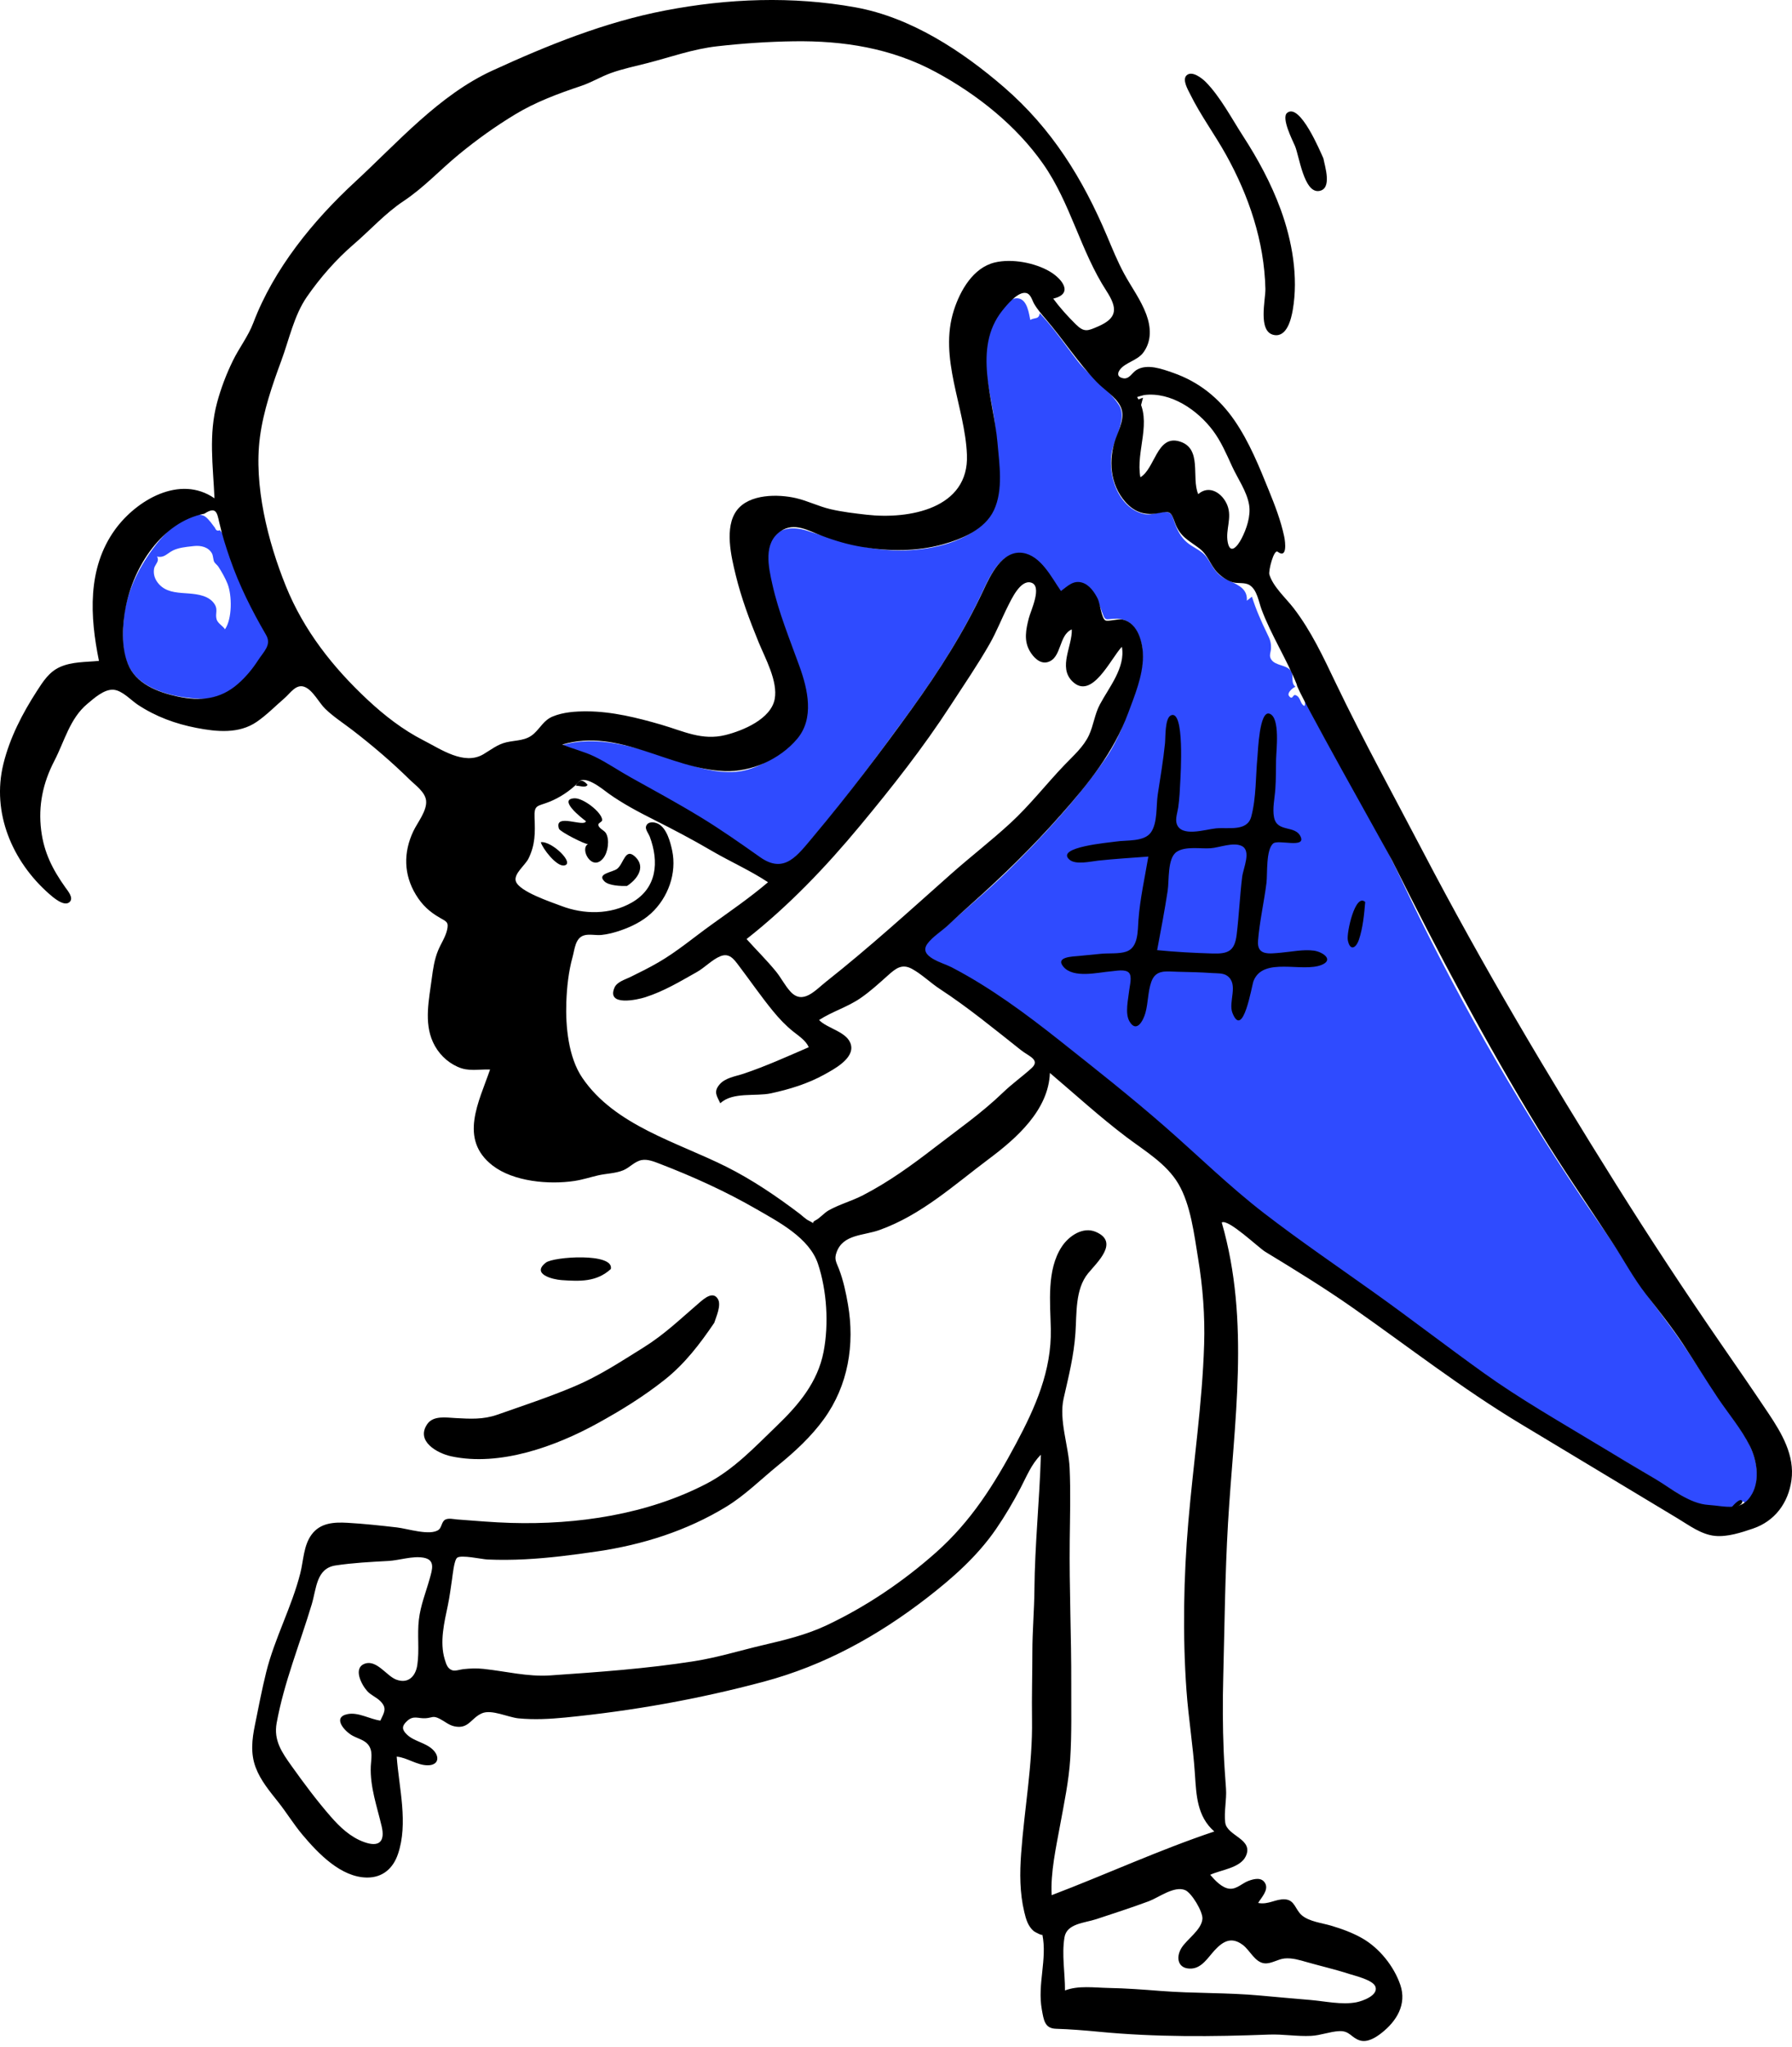
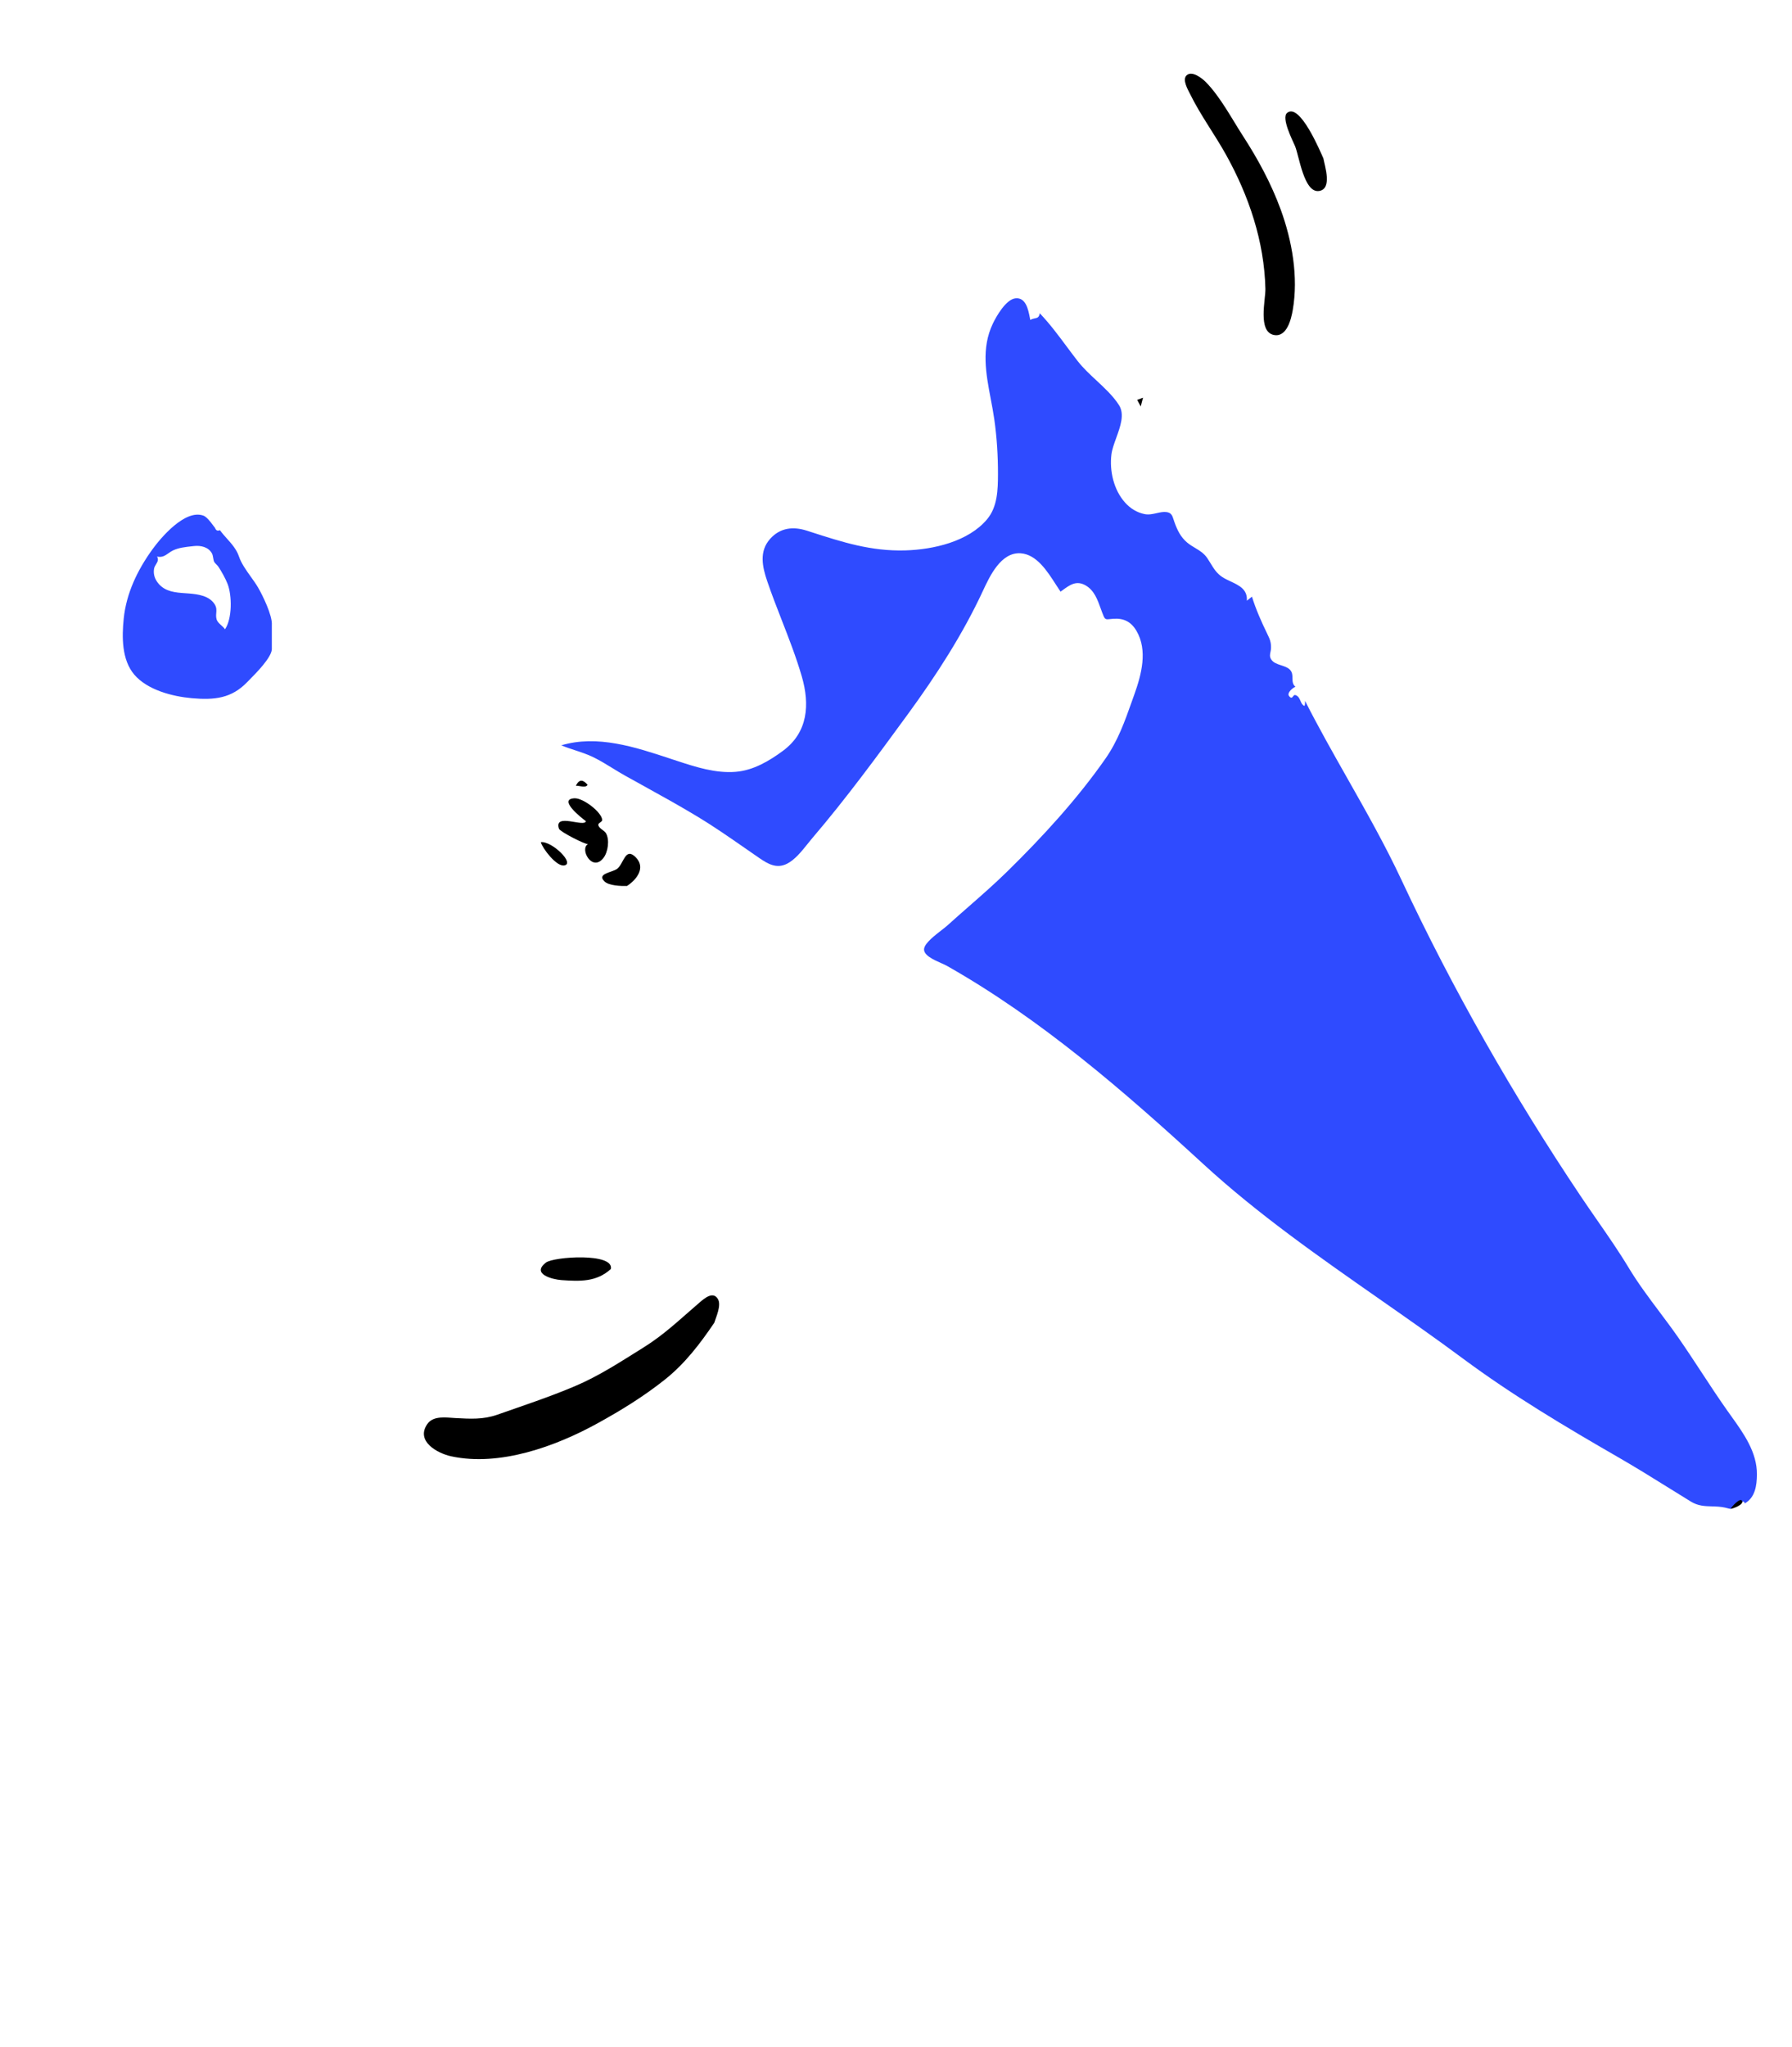
<svg xmlns="http://www.w3.org/2000/svg" width="303" height="346" viewBox="0 0 303 346" fill="none">
  <path fill-rule="evenodd" clip-rule="evenodd" d="M287.69 231.955C289.115 234.128 290.541 236.3 292.038 238.421C292.258 238.733 292.483 239.047 292.71 239.363C294.83 242.322 297.102 245.492 297.068 249.255C297.051 251.106 296.782 253.151 294.998 254.145C294.957 253.425 293.925 254.138 293.578 254.377C293.558 254.391 293.54 254.403 293.524 254.414C292.906 254.835 292.783 255.013 292.628 255.048C292.485 255.08 292.314 254.988 291.696 254.852C290.918 254.68 290.182 254.659 289.465 254.639C288.261 254.605 287.111 254.572 285.902 253.829C284.732 253.11 283.566 252.385 282.401 251.661C279.493 249.853 276.588 248.045 273.614 246.333C264.613 241.149 255.701 235.841 247.351 229.646C242.723 226.212 237.967 222.89 233.203 219.563C222.943 212.398 212.642 205.204 203.481 196.791C190.076 184.481 176.009 172.268 160.102 163.264C159.863 163.129 159.525 162.979 159.147 162.811C157.835 162.229 156.043 161.433 156.261 160.316C156.446 159.376 158.019 158.154 159.207 157.231C159.614 156.916 159.975 156.635 160.221 156.412C161.406 155.338 162.608 154.285 163.811 153.232C166.002 151.312 168.194 149.392 170.278 147.35C176.235 141.514 182.148 135.073 186.927 128.225C189.019 125.228 190.189 121.929 191.391 118.538C191.525 118.16 191.659 117.782 191.795 117.401C192.993 114.058 194.1 109.942 192.156 106.635C191.256 105.102 190.013 104.481 188.275 104.597C188.045 104.613 187.854 104.633 187.692 104.65C186.841 104.741 186.81 104.744 186.331 103.462C186.255 103.26 186.182 103.054 186.107 102.846C185.577 101.365 185.015 99.797 183.571 98.963C182.009 98.061 180.904 98.865 179.668 99.765C179.554 99.848 179.439 99.931 179.322 100.014C179.063 99.64 178.793 99.22 178.51 98.779C177.063 96.523 175.26 93.713 172.579 93.529C169.254 93.301 167.357 97.384 166.2 99.874L166.179 99.918C162.763 107.268 158.319 114.134 153.539 120.68C148.358 127.775 143.061 134.992 137.352 141.673C137.092 141.978 136.823 142.313 136.546 142.66C135.536 143.921 134.404 145.336 133.069 146.009C131.322 146.89 129.872 146.062 128.396 145.05C127.586 144.494 126.781 143.935 125.978 143.377C123.328 141.536 120.689 139.703 117.909 138.026C114.837 136.173 111.699 134.439 108.559 132.704C107.599 132.173 106.638 131.642 105.678 131.108C104.962 130.709 104.26 130.277 103.558 129.845C102.491 129.189 101.422 128.532 100.299 127.987C99.309 127.506 98.269 127.164 97.228 126.821C96.446 126.564 95.664 126.307 94.904 125.991C101.006 124.172 107.413 126.288 113.268 128.222C113.664 128.353 114.059 128.483 114.451 128.612C117.652 129.659 121 130.75 124.417 130.468C127.373 130.225 130.056 128.643 132.394 126.914C136.62 123.789 136.951 119.096 135.573 114.352C134.641 111.141 133.418 108.003 132.196 104.867C131.34 102.67 130.484 100.474 129.729 98.256C128.896 95.806 128.322 93.205 130.219 91.088C131.917 89.194 134.114 88.961 136.431 89.707C136.662 89.781 136.891 89.855 137.119 89.928C142.461 91.651 147.282 93.205 153.058 93.041C157.768 92.907 163.757 91.57 166.93 87.743C168.669 85.646 168.735 82.761 168.742 80.16C168.751 77.076 168.556 73.975 168.125 70.922C167.959 69.75 167.736 68.577 167.514 67.406C166.703 63.135 165.896 58.882 167.862 54.732C168.45 53.492 170.085 50.602 171.703 50.429C173.45 50.243 173.862 52.337 174.12 53.65C174.151 53.809 174.18 53.957 174.209 54.088C174.476 53.919 174.733 53.867 174.961 53.821C175.377 53.737 175.696 53.673 175.806 52.954C177.477 54.705 178.915 56.636 180.354 58.569C180.972 59.399 181.59 60.23 182.227 61.047C183.135 62.209 184.268 63.266 185.403 64.323C186.814 65.637 188.225 66.951 189.2 68.471C190.192 70.017 189.438 72.096 188.73 74.046C188.373 75.03 188.028 75.981 187.925 76.814C187.582 79.611 188.312 82.812 190.222 84.945C191.116 85.942 192.209 86.635 193.529 86.903C194.232 87.046 194.917 86.891 195.578 86.742C196.153 86.613 196.711 86.487 197.249 86.563C198.063 86.678 198.217 87.152 198.449 87.869C198.49 87.997 198.535 88.133 198.585 88.276C199.044 89.569 199.629 90.79 200.712 91.698C201.165 92.078 201.631 92.356 202.085 92.628C202.844 93.082 203.569 93.516 204.147 94.368C204.347 94.663 204.525 94.955 204.699 95.24C205.228 96.108 205.72 96.915 206.66 97.536C207.09 97.82 207.587 98.052 208.084 98.286C209.517 98.958 210.958 99.633 210.824 101.544L211.684 100.86C212.349 102.997 213.264 105.066 214.241 107.075C214.699 108.017 214.934 108.517 214.91 109.564C214.906 109.79 214.862 109.998 214.819 110.199C214.732 110.612 214.65 110.995 214.925 111.445C215.281 112.026 215.96 112.248 216.635 112.469C217.201 112.654 217.764 112.839 218.129 113.233C218.523 113.66 218.53 114.16 218.538 114.65C218.546 115.178 218.553 115.694 219.044 116.095C218.645 116.217 217.541 117.11 217.956 117.652C218.317 118.123 218.476 117.919 218.638 117.713C218.744 117.578 218.851 117.441 219.017 117.492C219.536 117.651 219.716 118.073 219.889 118.479C220.037 118.827 220.181 119.163 220.527 119.313C220.683 119.382 220.668 118.643 220.661 118.469C222.916 122.915 225.373 127.253 227.829 131.59C231.026 137.234 234.222 142.877 236.971 148.753C245.623 167.247 255.908 185.254 267.282 202.217C268.175 203.548 269.096 204.877 270.019 206.208C271.873 208.879 273.735 211.562 275.39 214.309C276.962 216.917 278.778 219.338 280.596 221.763C281.661 223.184 282.728 224.606 283.747 226.067C285.098 228.004 286.394 229.98 287.69 231.955ZM220.659 118.465C220.657 118.418 220.659 118.426 220.661 118.469C220.66 118.468 220.659 118.466 220.659 118.465ZM36.566 103.616C36.539 103.956 36.512 104.304 36.627 104.698C36.745 105.101 37.081 105.404 37.414 105.705C37.652 105.92 37.889 106.133 38.043 106.38C39.28 104.559 39.237 100.658 38.482 98.71C38.126 97.79 37.452 96.593 36.918 95.785C36.834 95.659 36.697 95.522 36.565 95.389C36.419 95.242 36.278 95.101 36.221 94.986C36.129 94.803 36.087 94.555 36.044 94.303C35.998 94.035 35.953 93.764 35.846 93.566C35.246 92.451 33.932 92.176 32.778 92.308C32.654 92.322 32.529 92.336 32.401 92.35C31.343 92.465 30.187 92.592 29.243 93.051C28.949 93.194 28.7 93.369 28.461 93.537C27.904 93.927 27.406 94.275 26.554 94.08C26.86 94.606 26.625 94.992 26.38 95.394C26.239 95.627 26.093 95.865 26.048 96.14C25.888 97.102 26.198 97.964 26.833 98.694C28.011 100.047 29.708 100.166 31.363 100.282C31.557 100.295 31.751 100.309 31.943 100.324C33.489 100.449 35.39 100.705 36.299 102.153C36.638 102.694 36.602 103.148 36.566 103.616ZM43.644 99.329C44.396 100.618 46.091 104.062 45.962 105.674V109.791C45.824 111.229 43.395 113.686 42.141 114.955C41.999 115.098 41.873 115.226 41.766 115.336C39.154 118.024 36.317 118.368 32.447 118.025C29.168 117.735 24.921 116.642 22.702 114.035C20.571 111.535 20.601 107.659 20.917 104.58C21.357 100.279 23.243 96.361 25.757 92.884C27.23 90.847 31.259 86.104 34.335 87.141C34.788 87.295 35.136 87.701 35.446 88.063C35.503 88.13 35.559 88.195 35.614 88.257C35.865 88.583 36.114 88.91 36.361 89.24C36.514 89.672 36.79 89.8 37.187 89.623C37.548 90.123 37.958 90.581 38.368 91.039C39.183 91.95 39.996 92.858 40.409 94.08C40.801 95.24 41.615 96.379 42.404 97.484C42.852 98.11 43.292 98.726 43.644 99.329Z" fill="#2F4BFF" />
-   <path fill-rule="evenodd" clip-rule="evenodd" d="M180.074 336.47C182.313 335.594 185.072 336.003 187.419 336.045C190.365 336.098 193.319 336.322 196.257 336.552C201.898 336.994 207.511 336.807 213.157 337.335C215.96 337.597 218.765 337.838 221.571 338.077C224.027 338.286 226.879 338.938 229.331 338.469C230.343 338.275 233.076 337.323 232.569 335.84C232.179 334.697 229.103 333.991 228.101 333.666C225.743 332.899 223.309 332.35 220.927 331.667C219.703 331.317 218.484 330.939 217.195 331.061C216.101 331.164 214.949 331.98 213.841 331.886C212.202 331.748 211.358 329.69 210.155 328.782C208.242 327.337 206.823 328.109 205.355 329.702C204.27 330.88 203.237 332.662 201.457 332.767C199.193 332.901 198.752 330.96 199.751 329.313C200.671 327.796 203.178 326.241 203.312 324.351C203.397 323.156 201.486 319.958 200.386 319.504C198.536 318.739 195.921 320.763 194.249 321.385C191.328 322.469 188.347 323.43 185.39 324.409C183.367 325.079 180.366 325.138 179.983 327.509C179.505 330.476 180.088 333.489 180.074 336.47ZM64.316 290.85C64.904 289.547 65.522 288.806 64.346 287.597C63.689 286.921 62.761 286.588 62.114 285.887C61.142 284.832 59.619 281.951 61.703 281.225C63.695 280.531 65.373 283.304 66.976 283.913C69.01 284.686 70.271 283.39 70.562 281.446C70.936 278.948 70.524 276.338 70.823 273.809C71.115 271.329 71.98 269.271 72.645 266.897C73.096 265.288 73.647 263.667 71.603 263.311C69.728 262.983 67.555 263.762 65.654 263.866C62.69 264.029 59.69 264.179 56.75 264.623C53.468 265.119 53.528 268.475 52.704 271.219C50.706 277.871 48.027 284.398 46.779 291.255C46.242 294.212 47.667 296.237 49.327 298.562C51.405 301.473 53.566 304.376 55.919 307.073C57.491 308.874 59.261 310.551 61.549 311.379C64.141 312.317 65.132 311.276 64.534 308.721C63.745 305.348 62.553 302.09 62.694 298.578C62.745 297.298 63.117 295.924 62.194 294.854C61.555 294.111 60.459 293.861 59.624 293.409C58.248 292.664 56.116 290.266 58.797 289.75C60.618 289.399 62.553 290.624 64.316 290.85ZM126.232 158.738C127.868 160.565 129.646 162.313 131.197 164.211C132.087 165.3 132.717 166.608 133.671 167.639C135.762 169.898 137.845 167.395 139.696 165.931C146.976 160.176 153.827 153.939 160.763 147.779C164.068 144.843 167.584 142.137 170.836 139.146C174.13 136.116 176.873 132.57 179.959 129.342C181.442 127.791 183.216 126.254 184.131 124.274C184.912 122.585 185.084 120.748 185.974 119.079C187.514 116.187 190.338 112.83 189.691 109.333C187.783 111.333 184.607 118.497 181.279 115.137C178.904 112.739 181.33 109.194 181.224 106.398C178.969 107.354 179.555 111.235 177.151 111.921C175.851 112.293 174.739 111.116 174.132 110.083C173.084 108.299 173.468 106.432 173.945 104.539C174.269 103.248 176.34 98.994 174.292 98.469C172.517 98.014 171.029 101.279 170.441 102.435C169.363 104.557 168.528 106.75 167.344 108.826C165.303 112.404 162.951 115.823 160.709 119.278C156.092 126.393 150.827 133.072 145.411 139.594C139.626 146.56 133.364 153.129 126.232 158.738ZM177.522 181.371C177.289 187.639 171.902 192.392 167.243 195.877C161.287 200.331 155.794 205.393 148.691 207.928C145.957 208.904 142.542 208.623 141.447 211.7C141.019 212.904 141.408 213.346 141.872 214.557C142.597 216.452 143.034 218.507 143.378 220.501C144.55 227.287 143.411 234.197 139.333 239.846C137.166 242.849 134.397 245.402 131.533 247.73C128.677 250.052 125.975 252.761 122.826 254.682C116.109 258.779 108.648 261.131 100.903 262.263C96.875 262.852 92.831 263.377 88.763 263.585C86.653 263.693 84.54 263.712 82.429 263.62C81.486 263.579 77.979 262.782 77.297 263.322C76.773 263.738 76.539 266.257 76.434 266.952C76.212 268.421 76.036 269.869 75.733 271.326C75.123 274.25 74.302 277.557 75.2 280.506C75.46 281.36 75.671 282.054 76.461 282.341C76.961 282.523 77.849 282.203 78.355 282.151C79.5 282.033 80.581 281.987 81.733 282.109C85.513 282.509 89.224 283.475 93.044 283.212C101.188 282.651 109.34 282.078 117.409 280.804C121.334 280.184 125.1 279.011 128.96 278.105C132.639 277.242 136.316 276.37 139.75 274.748C146.477 271.57 152.695 267.366 158.249 262.441C164.178 257.183 168.104 250.951 171.813 243.997C175.071 237.887 177.818 231.704 177.676 224.661C177.585 220.203 176.947 214.681 179.523 210.75C180.701 208.955 183.075 207.291 185.288 208.24C189.303 209.964 185.51 213.376 183.978 215.246C181.772 217.939 182.069 222.04 181.84 225.334C181.57 229.221 180.696 232.63 179.845 236.389C179.011 240.068 180.692 244.433 180.858 248.186C181.039 252.255 180.92 256.329 180.875 260.401C180.784 268.498 181.16 276.574 181.133 284.67C181.118 288.869 181.225 293.089 180.96 297.282C180.718 301.106 179.934 304.764 179.249 308.518C178.576 312.203 177.596 316.615 177.822 320.361C187.023 316.859 195.978 312.722 205.32 309.594C202.406 307.053 202.277 303.463 202.042 299.88C201.732 295.155 200.954 290.47 200.615 285.745C199.945 276.413 200.133 266.597 200.927 257.275C201.779 247.268 203.291 237.294 203.602 227.245C203.751 222.404 203.377 217.55 202.588 212.773C201.924 208.748 201.347 203.684 199.248 200.118C197.243 196.71 193.557 194.546 190.48 192.225C185.982 188.831 181.815 185.014 177.522 181.371ZM178.079 50.478C179.231 52.036 180.532 53.473 181.91 54.834C183.331 56.238 183.936 55.928 185.636 55.198C189.017 53.745 188.952 52.064 187.065 49.151C182.687 42.394 181.026 34.347 176.394 27.729C171.831 21.207 165.192 15.938 158.222 12.178C150.743 8.142 142.638 6.858 134.208 6.979C129.9 7.041 125.565 7.338 121.283 7.821C117.119 8.29 113.414 9.656 109.383 10.688C107.353 11.208 105.261 11.639 103.287 12.352C101.556 12.978 100 13.944 98.251 14.529C94.422 15.809 90.569 17.238 87.115 19.331C83.737 21.377 80.694 23.559 77.627 26.07C74.45 28.672 71.691 31.695 68.255 33.979C65.128 36.059 62.641 38.86 59.805 41.297C56.842 43.844 54.11 46.964 51.887 50.181C49.714 53.328 48.887 57.398 47.574 60.947C46.045 65.076 44.529 69.491 43.954 73.869C42.881 82.028 45.289 91.564 48.35 99.115C51.379 106.582 56.287 112.813 62.143 118.281C64.997 120.947 68.112 123.368 71.602 125.15C74.588 126.676 78.481 129.418 81.73 127.502C83.046 126.726 84.114 125.824 85.635 125.474C87.298 125.093 88.927 125.249 90.269 124.03C91.409 122.994 91.955 121.743 93.453 121.118C95.229 120.376 97.329 120.241 99.231 120.247C103.501 120.261 107.774 121.33 111.849 122.515C115.584 123.601 118.709 125.239 122.677 124.247C125.625 123.509 130.354 121.549 130.99 118.169C131.558 115.147 129.366 111.242 128.262 108.539C126.736 104.803 125.354 101.128 124.396 97.2C123.636 94.088 122.443 89.109 124.587 86.265C126.694 83.47 131.566 83.504 134.592 84.206C136.576 84.667 138.399 85.595 140.384 86.062C142.405 86.539 144.497 86.778 146.56 87.012C153.706 87.82 163.874 85.993 163.493 76.86C163.155 68.721 158.67 60.562 161.296 52.412C162.366 49.09 164.553 45.249 168.195 44.372C171.083 43.676 174.986 44.406 177.534 45.916C179.579 47.129 181.605 49.668 178.079 50.478ZM34.559 86.835C27.355 88.24 22.591 95.834 21.271 102.567C20.672 105.619 20.461 109.253 21.618 112.205C22.952 115.609 26.722 117.029 30.048 117.743C33.851 118.559 37.22 118.24 40.235 115.604C41.56 114.445 42.683 113.094 43.635 111.619C44.609 110.11 45.964 109.01 44.984 107.324C42.557 103.145 40.486 99.04 38.887 94.443C38.174 92.392 37.54 90.388 37.066 88.275C36.691 86.597 36.509 85.574 34.559 86.835ZM97.654 132.417C96.26 133.759 94.659 134.829 92.859 135.551C90.886 136.342 90.287 135.962 90.384 138.245C90.493 140.766 90.511 142.784 89.362 145.13C88.824 146.228 86.837 147.71 87.212 148.945C87.751 150.718 93.269 152.511 94.879 153.131C98.731 154.615 103.224 154.645 106.86 152.548C111.082 150.114 111.456 145.699 109.865 141.427C109.696 140.971 109.078 140.201 109.23 139.703C109.509 138.791 110.656 138.923 111.315 139.271C112.744 140.028 113.341 142.328 113.649 143.763C114.471 147.598 112.961 151.751 110.091 154.393C108.633 155.735 106.809 156.632 104.948 157.278C103.892 157.646 102.784 157.936 101.669 158.048C100.768 158.138 99.63 157.854 98.769 158.111C97.253 158.563 97.185 160.433 96.806 161.801C96.129 164.244 95.846 166.89 95.757 169.418C95.614 173.507 96.1 178.717 98.453 182.184C103.941 190.273 114.555 193.08 122.842 197.243C127.248 199.456 131.332 202.236 135.255 205.207C135.642 205.501 136.222 206.076 136.687 206.305C138.259 207.079 136.886 206.797 137.893 206.286C138.668 205.892 139.331 205.038 140.132 204.592C141.976 203.566 144.047 203.012 145.923 202.042C150.284 199.786 154.142 196.988 158.013 194.001C161.979 190.94 165.997 188.145 169.615 184.66C171.141 183.192 172.858 181.981 174.406 180.575C175.965 179.158 173.97 178.57 172.65 177.528C168.157 173.979 163.719 170.318 158.921 167.182C157.321 166.136 155.909 164.724 154.239 163.8C152.495 162.834 151.46 163.699 150.087 164.927C148.586 166.269 147.155 167.585 145.484 168.734C143.277 170.25 140.712 170.981 138.494 172.425C139.918 173.916 143.391 174.414 143.894 176.673C144.405 178.961 140.997 180.747 139.404 181.631C136.592 183.192 133.489 184.14 130.355 184.817C127.747 185.38 123.88 184.532 121.791 186.5C121.194 185.24 120.636 184.581 121.617 183.376C122.596 182.172 124.343 181.965 125.725 181.502C129.459 180.251 133.136 178.584 136.749 177.022C136.269 175.9 135.071 175.132 134.157 174.401C132.853 173.358 131.757 172.201 130.695 170.904C128.67 168.429 126.853 165.789 124.924 163.241C124.088 162.136 123.324 161.033 121.797 161.645C120.448 162.185 119.131 163.586 117.835 164.311C114.904 165.952 112.339 167.527 109.113 168.571C107.813 168.992 102.489 170.19 103.905 166.936C104.324 165.971 105.727 165.574 106.591 165.152C108.188 164.372 109.779 163.577 111.318 162.686C114.478 160.857 117.264 158.494 120.221 156.367C123.482 154.02 126.799 151.742 129.861 149.134C126.815 147.116 123.435 145.638 120.284 143.792C117.099 141.926 113.891 140.24 110.597 138.582C107.975 137.263 105.309 135.855 102.918 134.15C101.967 133.471 98.696 130.653 97.654 132.417ZM193.454 66.777C193.053 66.878 192.657 66.993 192.263 67.12C194.934 71.204 191.985 76.26 192.821 80.678C195.287 79.22 195.61 73.548 199.354 74.596C203.387 75.726 201.38 80.689 202.601 83.528C204.507 81.862 206.731 83.419 207.518 85.396C208.369 87.537 207.189 89.514 207.586 91.633C207.996 93.825 209.221 92.386 209.9 91.093C210.766 89.445 211.522 87.217 211.203 85.331C210.815 83.038 209.276 80.906 208.322 78.823C207.374 76.753 206.476 74.641 205.105 72.805C202.507 69.328 197.995 66.204 193.454 66.777ZM219.284 115.748C217.541 111.396 214.96 107.41 213.311 103.024C212.829 101.741 212.56 99.696 211.284 98.906C210.447 98.386 209.331 98.698 208.408 98.419C207.486 98.14 206.515 97.477 205.855 96.793C204.646 95.54 204.254 93.822 202.829 92.732C200.989 91.325 199.568 90.785 198.692 88.433C198.005 86.587 198.004 86.316 195.939 86.728C193.684 87.178 191.853 86.627 190.297 84.866C187.663 81.884 187.372 77.683 188.665 74.083C189.269 72.4 190.321 70.441 189.448 68.679C188.635 67.042 186.665 65.866 185.416 64.561C182.259 61.263 179.788 57.403 176.827 53.942C176.119 53.114 175.394 52.288 174.848 51.339C174.501 50.736 174.297 49.699 173.492 49.528C172.109 49.235 170.177 51.628 169.481 52.499C164.385 58.877 168.03 67.565 168.651 74.755C168.967 78.417 169.677 82.806 168.053 86.255C166.523 89.504 162.65 91.125 159.386 92.03C154.984 93.25 150.255 93.197 145.776 92.456C143.429 92.068 141.177 91.405 138.956 90.566C136.684 89.707 134.32 88.229 132.004 89.788C129.014 91.8 129.938 95.837 130.594 98.779C131.667 103.585 133.54 108.068 135.197 112.685C136.588 116.563 137.715 121.427 134.789 124.897C131.868 128.363 127.022 130.532 122.512 130.352C113.162 129.979 104.627 123.008 95.073 125.859C96.868 126.601 98.766 127.038 100.52 127.887C102.637 128.912 104.597 130.275 106.653 131.416C110.599 133.605 114.559 135.762 118.415 138.108C121.9 140.226 125.194 142.547 128.52 144.896C132.664 147.822 134.847 144.581 137.505 141.421C143.309 134.522 148.834 127.216 154.107 119.905C158.691 113.549 162.947 106.913 166.262 99.813C167.448 97.272 169.446 92.962 172.917 93.463C175.998 93.908 177.796 97.626 179.389 99.902C180.5 99.106 181.453 98.041 182.954 98.479C184.199 98.842 185.06 100.119 185.611 101.208C185.99 101.957 186.248 104.481 186.881 104.86C187.332 105.131 189.054 104.55 189.821 104.727C192.448 105.334 193.288 108.711 193.262 111.055C193.224 114.285 191.875 117.518 190.768 120.509C188.289 127.215 184.041 132.456 179.359 137.755C174.606 143.132 169.631 148.006 164.271 152.778C162.948 153.956 161.638 155.147 160.349 156.361C159.291 157.356 157.616 158.391 156.789 159.561C155.257 161.724 159.355 162.707 160.88 163.498C167.44 166.905 173.486 171.392 179.264 175.967C185.223 180.686 191.215 185.423 196.94 190.422C202.541 195.313 207.831 200.526 213.729 205.075C219.789 209.747 226.138 214.061 232.365 218.508C238.598 222.958 244.663 227.641 250.889 232.097C256.973 236.452 263.504 240.185 269.904 244.052C273.251 246.075 276.616 248.068 279.979 250.065C282.699 251.68 285.65 254.189 288.875 254.394C291.78 254.577 294.535 255.647 296.271 252.488C297.589 250.09 297.043 246.792 295.889 244.463C294.481 241.62 292.277 239.006 290.507 236.375C288.471 233.35 286.582 230.237 284.573 227.196C282.647 224.28 280.505 221.59 278.356 218.842C276.177 216.056 274.524 212.916 272.582 209.967C268.431 203.661 264.164 197.47 260.229 191.023C251.204 176.238 243.121 160.975 235.397 145.482C234.717 144.117 218.84 115.991 219.284 115.748ZM206.577 206.648C211.428 223.413 208.631 240.461 207.636 257.517C207.133 266.14 207.057 274.818 206.834 283.453C206.725 287.65 206.733 291.851 206.907 296.047C206.995 298.158 207.149 300.262 207.299 302.368C207.432 304.231 206.933 306.291 207.167 308.088C207.468 310.391 212.04 310.843 210.635 313.798C209.693 315.78 206.394 316.083 204.626 316.918C205.412 317.828 206.642 319.19 207.952 319.276C209.133 319.353 210.045 318.329 211.103 317.942C212.043 317.598 213.335 317.265 213.928 318.362C214.55 319.51 213.249 320.786 212.734 321.676C214.483 322.015 215.693 320.97 217.272 321.066C218.932 321.167 219.007 322.8 220.099 323.746C221.346 324.827 223.525 325.059 225.063 325.515C226.853 326.043 228.652 326.699 230.281 327.618C233.195 329.259 235.698 332.361 236.775 335.535C237.891 338.825 236.148 341.672 233.553 343.692C232.585 344.443 231.199 345.317 229.917 344.912C228.451 344.448 228.222 343.256 226.435 343.344C224.831 343.424 223.308 344.064 221.695 344.146C219.325 344.267 216.956 343.835 214.583 343.926C205.007 344.294 195.43 344.376 185.869 343.455C183.396 343.217 180.971 343.022 178.533 342.944C176.637 342.884 176.478 341.47 176.157 339.694C175.381 335.407 177.097 331.186 176.247 327.019C176.303 327.294 174.961 326.579 174.799 326.443C173.814 325.613 173.484 324.435 173.191 323.21C172.409 319.949 172.417 316.627 172.659 313.301C173.209 305.752 174.613 298.274 174.498 290.685C174.44 286.861 174.556 283.045 174.557 279.221C174.558 275.709 174.875 272.243 174.905 268.756C174.97 261.109 175.775 253.548 175.999 245.91C174.408 247.458 173.564 249.617 172.553 251.549C171.309 253.925 169.922 256.276 168.403 258.486C165.267 263.052 161.06 266.767 156.701 270.135C148.383 276.563 139.347 281.541 129.156 284.267C118.124 287.217 106.967 289.21 95.594 290.329C92.962 290.588 90.301 290.728 87.664 290.472C85.937 290.304 83.13 288.909 81.489 289.617C79.624 290.421 79.249 292.357 76.804 291.814C75.871 291.607 75.195 290.983 74.378 290.563C73.176 289.945 73.128 290.372 71.981 290.451C70.702 290.539 69.935 289.899 68.82 290.93C67.873 291.804 67.965 292.417 68.83 293.235C70.045 294.386 71.991 294.579 73.207 295.781C74.391 296.949 74.179 298.385 72.351 298.403C70.511 298.421 68.876 297.111 67.078 296.94C67.461 302.259 69.062 308.201 67.287 313.419C66.464 315.839 64.698 317.399 62.063 317.382C57.655 317.354 53.789 313.299 51.134 310.14C49.667 308.394 48.477 306.432 47.06 304.643C45.611 302.814 44.058 300.975 43.228 298.763C42.346 296.41 42.604 294.048 43.097 291.632C43.708 288.642 44.275 285.621 45.013 282.66C46.444 276.916 49.322 271.673 50.775 265.948C51.325 263.781 51.318 261.239 52.706 259.381C54.174 257.415 56.459 257.288 58.726 257.414C61.531 257.57 64.334 257.88 67.124 258.198C68.886 258.398 72.747 259.669 74.181 258.586C74.675 258.213 74.676 257.236 75.253 256.899C75.81 256.573 76.708 256.807 77.317 256.852C80.329 257.076 83.368 257.347 86.387 257.435C97.607 257.763 109.448 256.014 119.465 250.802C124.114 248.383 127.656 244.575 131.392 240.979C135.066 237.442 138.268 233.635 139.257 228.501C140.159 223.814 139.818 218.208 138.319 213.671C136.859 209.252 131.676 206.574 127.904 204.395C122.673 201.373 117.121 198.868 111.485 196.699C110.59 196.355 109.503 195.917 108.519 196.093C107.313 196.309 106.503 197.353 105.405 197.815C104.101 198.363 102.501 198.366 101.124 198.687C99.79 198.997 98.489 199.424 97.129 199.629C92.848 200.275 86.832 199.759 83.294 197.025C77.511 192.555 81.005 186.23 82.863 180.79C80.899 180.724 79.263 181.183 77.388 180.342C75.521 179.505 74.06 178.022 73.208 176.164C71.659 172.784 72.554 168.901 73.011 165.376C73.218 163.783 73.453 162.201 74.061 160.705C74.532 159.546 75.305 158.441 75.591 157.215C75.906 155.865 75.498 155.786 74.372 155.141C72.635 154.145 71.386 153 70.323 151.253C68.242 147.831 68.19 144.096 69.895 140.496C70.586 139.039 72.233 137.036 72.046 135.334C71.885 133.87 70.228 132.73 69.252 131.771C66.239 128.811 63.035 126.078 59.694 123.496C58.132 122.289 56.412 121.194 54.993 119.822C53.953 118.818 52.897 116.633 51.475 116.104C50.051 115.576 49.103 117.166 48.112 118.018C46.566 119.346 45.085 120.874 43.4 122.026C40.379 124.091 36.633 123.704 33.221 123.045C29.657 122.355 26.352 121.142 23.313 119.139C22.106 118.344 20.696 116.728 19.209 116.598C17.622 116.46 15.897 118.039 14.762 118.986C11.8 121.46 10.91 125.303 9.185 128.626C7.258 132.338 6.439 136.19 6.964 140.363C7.435 144.116 8.881 146.953 11.032 149.985C11.477 150.612 12.518 151.797 11.757 152.49C10.826 153.339 8.918 151.637 8.293 151.087C2.082 145.625 -1.448 137.395 0.568 129.155C1.65 124.731 3.767 120.638 6.226 116.832C7.271 115.212 8.291 113.593 10.109 112.767C12.179 111.828 14.524 111.94 16.734 111.714C15.205 104.23 14.727 96.085 19.425 89.562C23.03 84.556 30.414 80.176 36.266 84.236C36.026 78.718 35.239 73.478 36.708 68.044C37.366 65.61 38.267 63.241 39.376 60.975C40.461 58.754 41.96 56.871 42.837 54.56C46.297 45.442 52.936 37.298 60.026 30.754C67.194 24.139 74.228 16.069 83.256 11.931C92.675 7.613 102.268 3.733 112.481 1.771C123.081 -0.266 133.977 -0.684 144.656 1.244C154.016 2.935 162.68 8.618 169.763 14.745C177.846 21.737 183.064 30.166 187.192 39.93C188.098 42.075 188.973 44.237 190.085 46.287C191.319 48.562 192.903 50.677 193.811 53.117C194.62 55.293 194.756 57.655 193.315 59.599C192.302 60.966 190.223 61.275 189.337 62.525C188.89 63.156 188.935 63.756 189.918 63.944C190.933 64.138 191.417 63.005 192.147 62.551C193.964 61.42 196.528 62.384 198.365 63.026C202.721 64.549 206.13 67.284 208.737 71.076C211.232 74.704 212.889 78.826 214.536 82.884C215.575 85.444 216.564 87.987 217.137 90.699C217.352 91.72 217.652 94.486 216.039 93.274C215.386 92.782 214.451 96.511 214.627 97.105C215.241 99.17 217.427 101.106 218.714 102.778C221.74 106.709 223.767 111.112 225.901 115.558C230.525 125.185 235.673 134.53 240.62 143.99C250.693 163.255 261.701 181.78 273.248 200.195C278.969 209.318 284.866 218.285 290.982 227.149C293.681 231.061 296.387 234.974 299.027 238.926C301.271 242.283 303.484 246.022 302.907 250.213C302.379 254.05 300.099 257.132 296.413 258.387C294.437 259.06 292.092 259.835 289.978 259.628C287.666 259.402 285.626 257.856 283.699 256.694C274.844 251.358 265.987 246.026 257.126 240.699C247.216 234.742 238.153 227.668 228.698 221.044C223.887 217.674 218.926 214.636 213.914 211.586C212.785 210.898 207.663 205.976 206.577 206.648Z" fill="black" />
  <path fill-rule="evenodd" clip-rule="evenodd" d="M120.77 223.609C118.35 227.173 115.804 230.522 112.397 233.226C108.808 236.075 105.054 238.383 101.046 240.593C93.978 244.491 84.504 247.943 76.295 246.176C73.961 245.674 70.226 243.631 72.255 240.715C73.275 239.249 75.464 239.631 77.013 239.712C79.508 239.842 81.691 239.984 84.082 239.145C88.476 237.601 92.9 236.145 97.19 234.329C101.346 232.569 104.99 230.155 108.803 227.784C112.378 225.56 115.106 222.898 118.247 220.21C119.107 219.474 120.586 218.185 121.4 219.617C121.988 220.652 121.093 222.597 120.77 223.609Z" fill="black" />
  <path fill-rule="evenodd" clip-rule="evenodd" d="M218.581 52.429C218.311 53.973 217.579 57.044 215.407 56.624C212.636 56.09 214.001 50.665 213.959 48.824C213.775 40.801 211.159 33.086 207.286 26.129C205.359 22.671 202.987 19.473 201.236 15.916C200.896 15.224 199.864 13.51 200.614 12.76C201.514 11.86 203.24 13.219 203.875 13.861C206.328 16.346 208.282 20.072 210.175 22.996C212.703 26.9 214.936 31.023 216.54 35.401C218.475 40.688 219.563 46.821 218.581 52.429Z" fill="black" />
  <path fill-rule="evenodd" clip-rule="evenodd" d="M223.765 26.771C224.024 28.163 225.29 31.948 223.032 32.284C220.472 32.665 219.676 26.357 218.966 24.686C218.591 23.805 216.594 19.925 217.635 19.08C219.802 17.322 223.251 25.652 223.765 26.771Z" fill="black" />
  <path fill-rule="evenodd" clip-rule="evenodd" d="M103.281 214.518C100.851 216.732 98.03 216.602 94.963 216.391C93.405 216.284 89.799 215.361 92.305 213.43C93.615 212.421 103.887 211.727 103.281 214.518Z" fill="black" />
  <path fill-rule="evenodd" clip-rule="evenodd" d="M292.62 255.054C292.793 254.71 294.251 253.061 294.565 253.728C294.862 254.357 293.005 255.035 292.62 255.054Z" fill="black" />
  <path fill-rule="evenodd" clip-rule="evenodd" d="M99.352 132.664C99.053 133.28 97.805 132.742 97.375 132.835C97.959 131.584 98.654 131.852 99.352 132.664Z" fill="black" />
  <path fill-rule="evenodd" clip-rule="evenodd" d="M193.268 67.224C193.138 67.718 193.008 68.212 192.879 68.706C192.679 68.336 192.479 67.966 192.279 67.595C192.608 67.472 192.938 67.348 193.268 67.224Z" fill="black" />
-   <path fill-rule="evenodd" clip-rule="evenodd" d="M195.654 160.612C198.772 160.927 201.901 161.086 205.032 161.182C207.675 161.263 208.761 160.764 209.098 158.017C209.498 154.76 209.634 151.475 210.034 148.217C210.216 146.737 211.651 143.78 209.922 142.987C208.473 142.324 206.213 143.275 204.695 143.386C203.004 143.511 200.452 142.995 198.957 143.998C197.359 145.069 197.707 148.822 197.435 150.583C196.916 153.941 196.29 157.276 195.654 160.612ZM194.166 144.797C191.34 145.01 188.504 145.179 185.686 145.48C184.431 145.614 181.892 146.234 180.835 145.321C178.353 143.18 187.629 142.428 188.681 142.259C190.455 141.974 193.489 142.352 194.626 140.678C195.751 139.022 195.467 136.24 195.757 134.318C196.195 131.424 196.695 128.535 196.987 125.623C197.085 124.645 196.945 121.412 197.979 120.931C200.354 119.827 199.608 131.206 199.569 132.06C199.502 133.529 199.428 135.004 199.224 136.46C199.109 137.281 198.703 138.391 198.953 139.216C199.669 141.58 203.738 140.217 205.592 140.028C207.669 139.817 210.876 140.621 211.564 138.058C212.428 134.838 212.302 131.18 212.622 127.866C212.711 126.95 212.942 120.106 214.631 120.636C216.517 121.229 215.781 126.948 215.764 128.42C215.744 130.082 215.751 131.745 215.638 133.404C215.537 134.894 215.117 136.72 215.428 138.197C215.973 140.785 219.042 139.409 219.933 141.468C220.779 143.425 216.166 141.891 215.304 142.563C214.017 143.567 214.327 147.761 214.143 149.23C213.74 152.456 212.965 155.806 212.713 159.022C212.515 161.561 214.556 161.224 216.633 161.04C218.414 160.883 220.371 160.46 222.156 160.697C223.591 160.888 225.595 162.209 223.507 163.089C220.241 164.464 213.593 161.654 211.952 165.832C211.643 166.619 210.203 175.758 208.394 171.247C207.638 169.361 209.489 166.403 207.514 164.958C206.83 164.457 205.81 164.545 205.016 164.49C203.06 164.354 201.092 164.307 199.132 164.267C197.178 164.226 195.422 163.833 194.667 165.973C194.08 167.641 194.145 169.507 193.675 171.213C193.323 172.493 192.166 174.732 190.967 172.639C190.179 171.264 190.782 168.863 190.937 167.368C191.015 166.619 191.461 165.071 190.893 164.442C190.284 163.767 188.653 164.133 187.882 164.193C185.656 164.37 181.511 165.441 179.807 163.422C178.382 161.733 181.345 161.701 182.51 161.587C183.71 161.469 184.911 161.361 186.11 161.235C187.43 161.095 189.178 161.281 190.42 160.867C192.507 160.172 192.359 157.335 192.495 155.495C192.764 151.9 193.573 148.349 194.166 144.797Z" fill="black" />
-   <path fill-rule="evenodd" clip-rule="evenodd" d="M230.834 152.474C230.665 154.55 230.44 156.877 229.77 158.85C229.263 160.34 228.239 160.794 227.89 158.895C227.669 157.692 229.139 150.911 230.834 152.474Z" fill="black" />
  <path fill-rule="evenodd" clip-rule="evenodd" d="M99.07 138.808C98.237 138.21 94.295 135.067 97.144 134.943C98.599 134.879 101.733 137.272 101.823 138.6C101.846 138.935 101.129 139.108 101.168 139.432C101.242 140.05 102.156 140.342 102.451 140.833C103.1 141.915 102.831 144.054 101.992 145.083C100.08 147.43 97.957 143.457 99.437 142.678C99.108 142.851 94.682 140.601 94.516 140.093C93.605 137.309 98.846 139.932 99.07 138.808Z" fill="black" />
  <path fill-rule="evenodd" clip-rule="evenodd" d="M106.017 149.764C105.006 149.796 102.976 149.726 102.219 149.004C100.811 147.662 103.557 147.484 104.36 146.859C105.486 145.983 105.707 143.135 107.474 144.897C109.228 146.646 107.686 148.679 106.017 149.764Z" fill="black" />
  <path fill-rule="evenodd" clip-rule="evenodd" d="M91.444 142.369C93.272 142.101 97.338 146.041 95.365 146.303C94.059 146.477 91.729 143.421 91.444 142.369Z" fill="black" />
</svg>